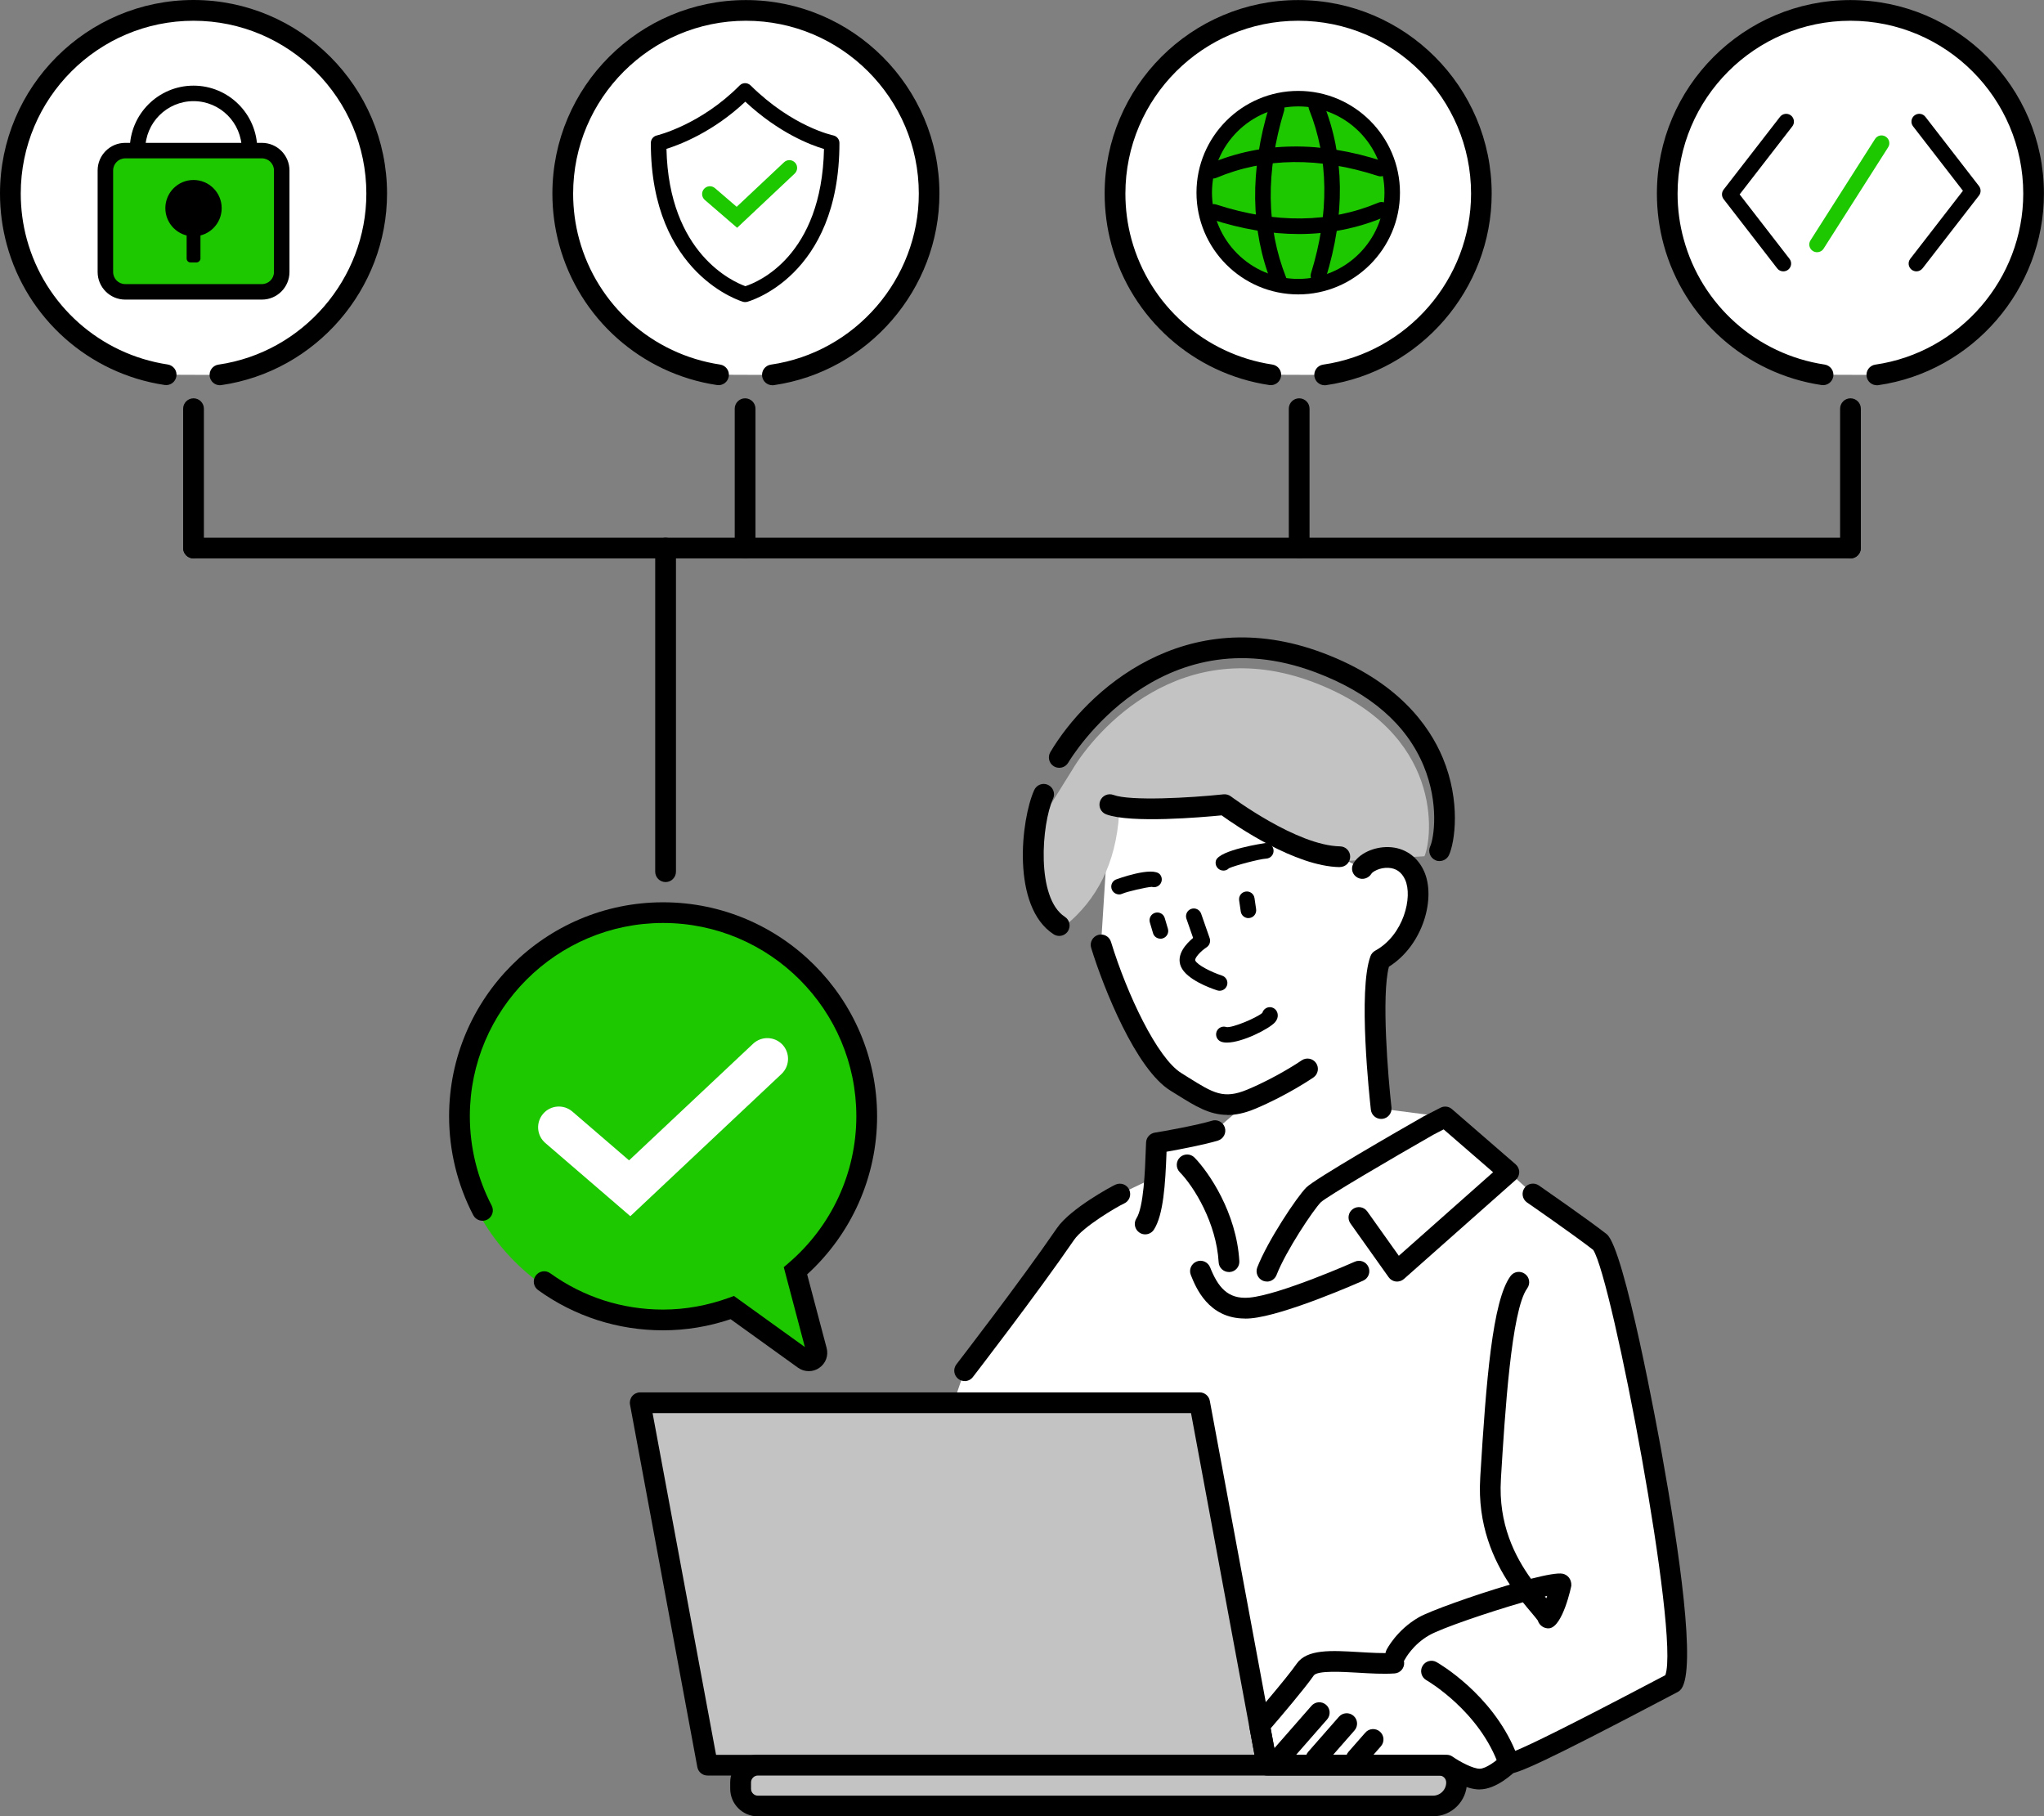
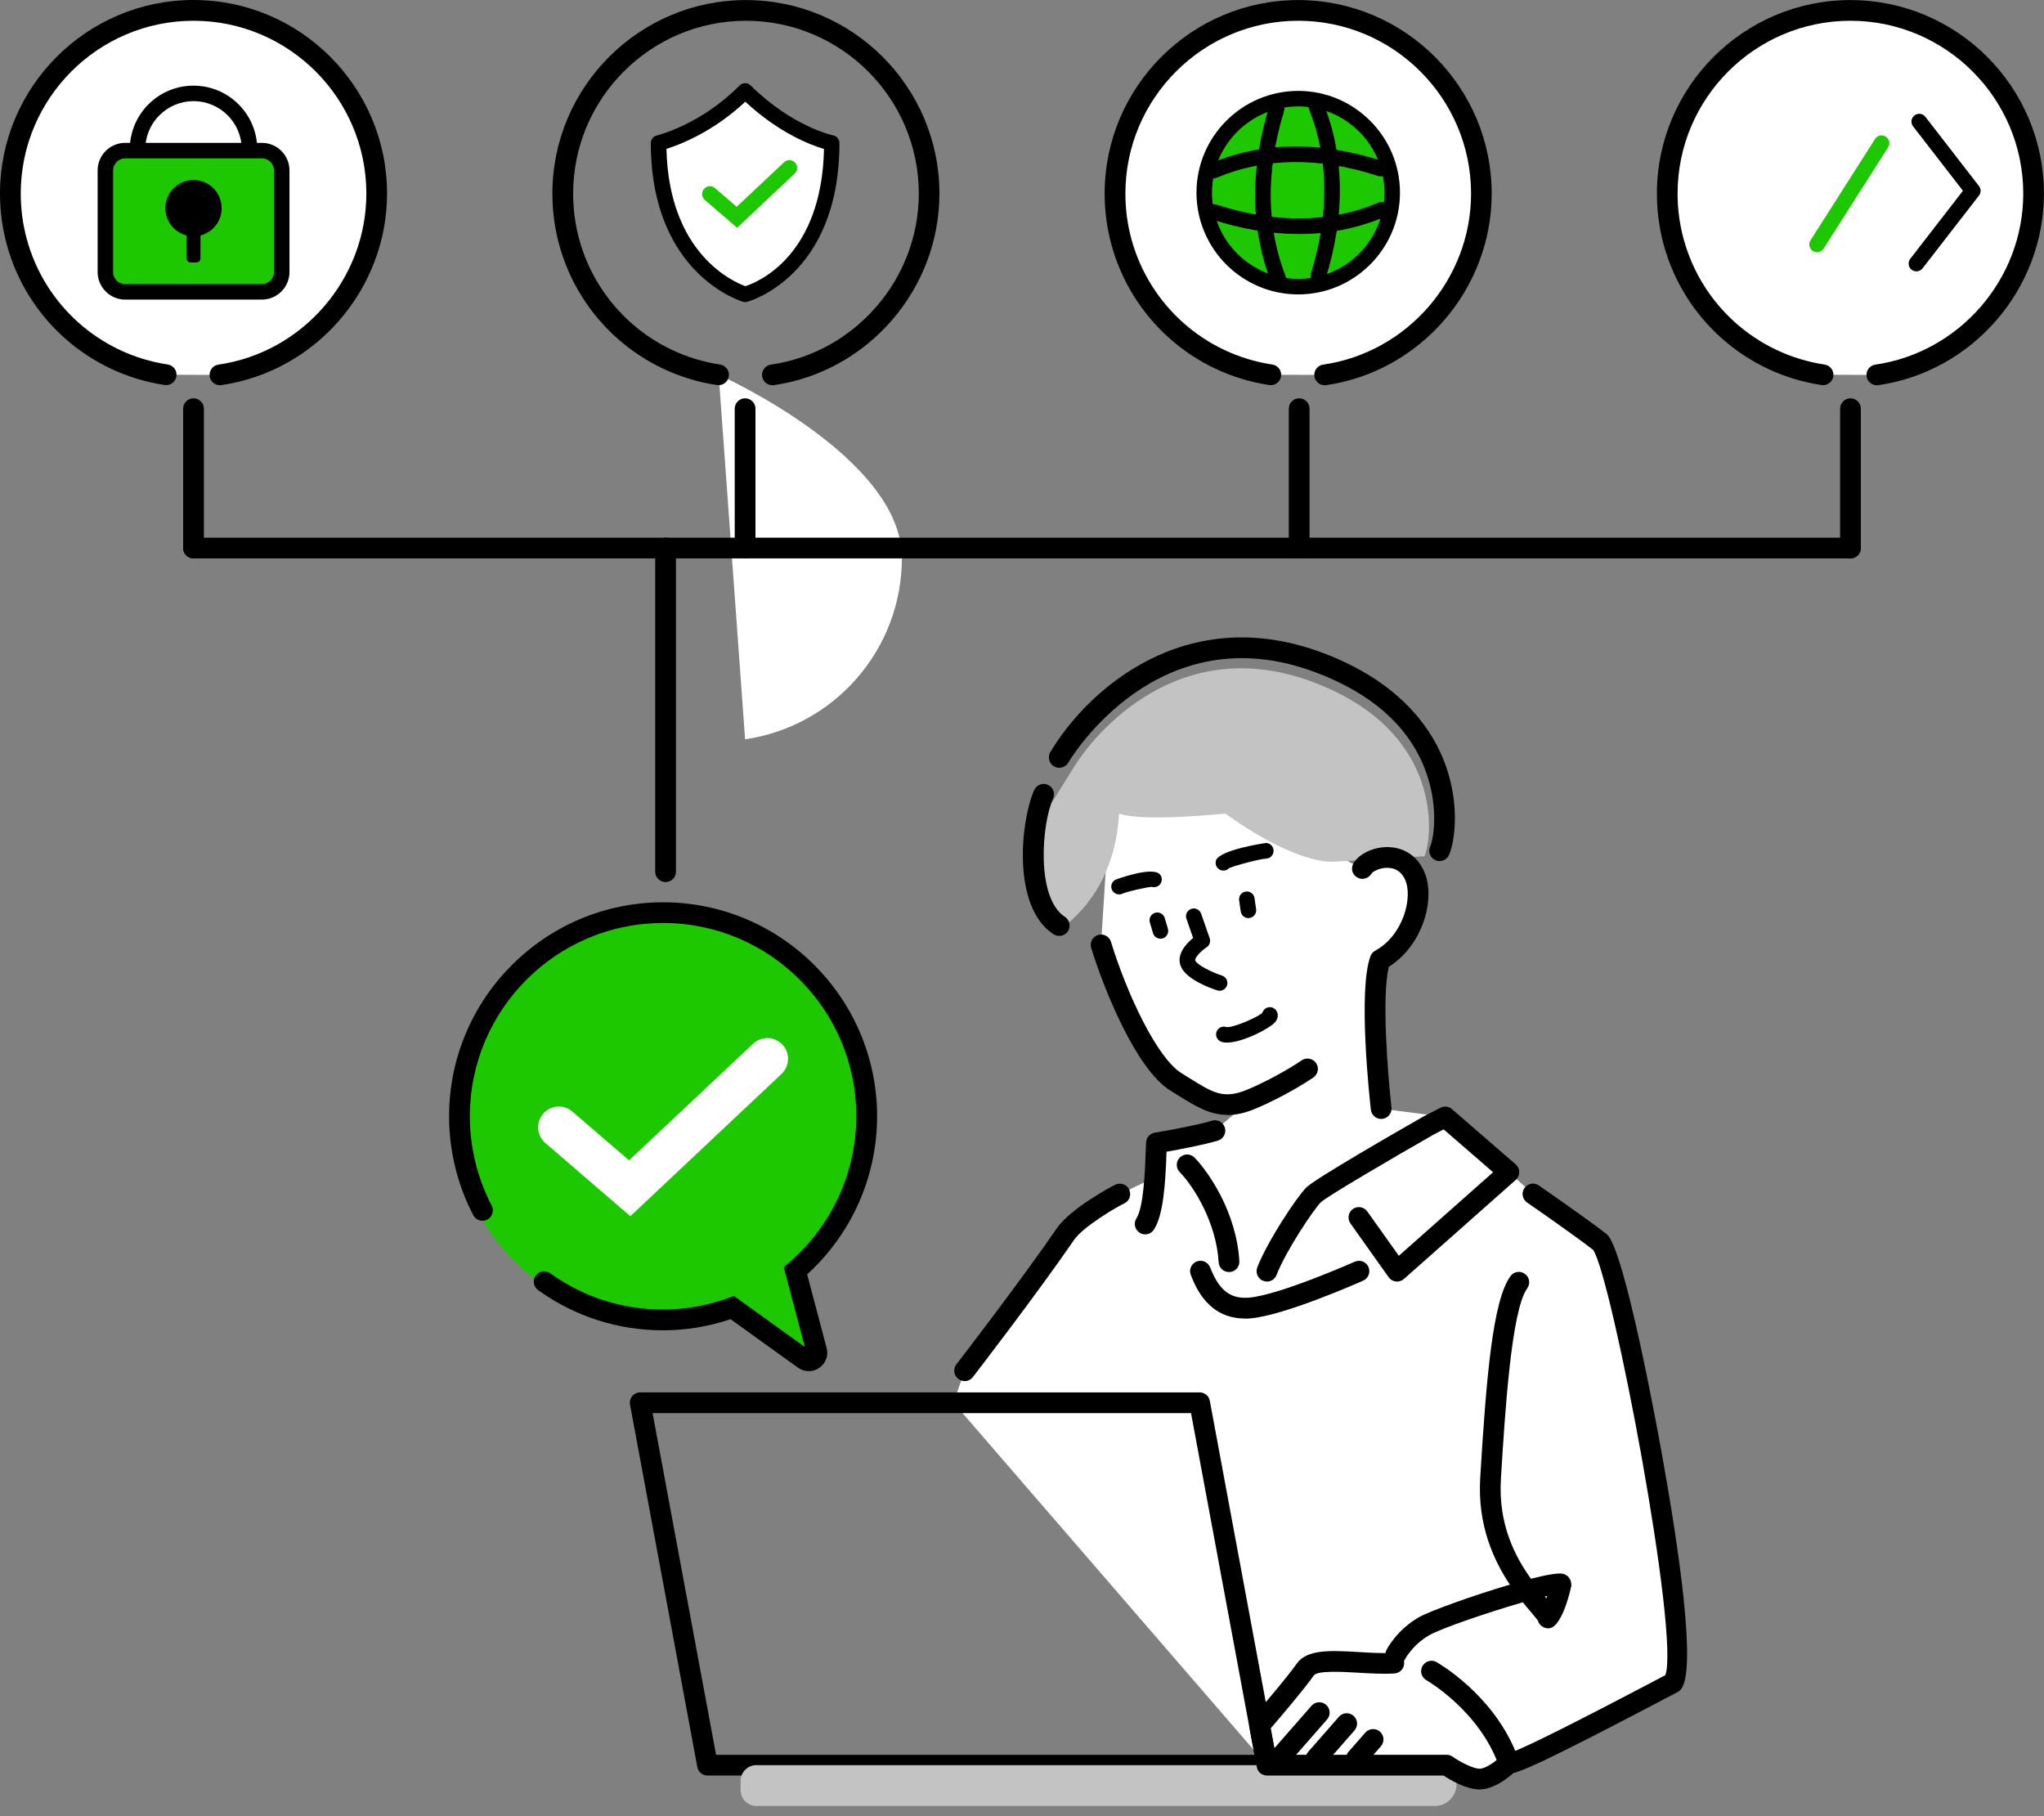
<svg xmlns="http://www.w3.org/2000/svg" id="_レイヤー_2" viewBox="0 0 303.35 269.55">
  <rect x="0" y="0" width="303.35" height="269.55" fill="#808080" stroke="none" />
  <defs>
    <style>.cls-1{fill:#fff;}.cls-2{fill:#c3c3c3;}.cls-3{fill:#1ec800;}</style>
  </defs>
  <g id="_ホーム">
    <g>
      <path class="cls-1" d="M141.52,208.17l46.51,53.79h26.67s2.94,2.07,4.9,2.07,4.34-2.38,4.34-2.38c.29,.85,20.09-9.66,24.36-11.9,3.36-4.48-8.12-63.28-10.78-65.38-2.66-2.1-9.99-7.17-9.99-7.17l-3.59-3.25-9.45-8.19-9.51-1.23s-1.94-17.19-.14-22.08c4.94-2.7,6.58-9.28,5.1-12.53-1.88-4.12-6.87-2.63-7.75-.98l-3.35-1.78c-7.01-.12-17.1-7.73-17.1-7.73,0,0-13.25,1.41-17.02,0l-1.32,20.79c2,6.53,6.63,17.58,11.11,20.34,4.49,2.76,6.56,4.49,11.18,2.55l-5.39,4.69c-2.24,.7-7.7,1.68-8.68,1.82-.14,2.52-.13,3.26-.24,5.11l-5.2,2.48c-.81,.36-6.41,3.52-8.05,5.91-5.56,8.11-14.98,20.3-14.98,20.3l-1.64,4.76Z" />
      <path class="cls-2" d="M158.12,137.35c-4.86-3.16-3.89-14.15-2.14-18.04l3.15-5.06c3.46-5.83,16.1-20.42,35.74-13.03,19.64,7.39,17.7,23.27,16.53,25.85l-13.71,.82c-6.49-.11-15.83-7.16-15.83-7.16,0,0-12.27,1.3-15.77,0-.47,7.49-3.36,12.82-7.97,16.61Z" />
      <path d="M188.03,190.18c-.19,0-.37-.03-.56-.1-.79-.31-1.18-1.2-.88-1.99,1.54-3.96,5.88-10.47,7.28-11.87,1.31-1.3,13.65-8.4,17.4-10.54l2.51-1.29c.56-.29,1.24-.21,1.71,.21l9.45,8.19c.33,.29,.53,.71,.53,1.15,0,.44-.19,.87-.52,1.16l-16.59,14.7c-.33,.29-.76,.42-1.19,.38-.43-.05-.83-.28-1.08-.64l-5.67-7.98c-.49-.69-.33-1.65,.36-2.14,.69-.49,1.65-.33,2.14,.36l4.68,6.58,13.99-12.4-7.34-6.36-1.52,.79c-6.34,3.62-15.76,9.15-16.7,10.02-1.08,1.08-5.17,7.18-6.58,10.8-.24,.61-.82,.98-1.43,.98Z" />
      <path d="M184.76,195.67c-5.45,0-7.31-4.65-8.03-6.46-.32-.79,.07-1.68,.86-2,.79-.32,1.68,.07,2,.86,1.16,2.9,2.59,4.77,5.79,4.5,4.52-.39,15.57-5.28,15.68-5.33,.78-.35,1.69,0,2.03,.78,.34,.78,0,1.68-.78,2.03-.47,.21-11.63,5.15-16.66,5.59-.3,.03-.6,.04-.88,.04Z" />
      <path d="M169.95,183.18c-.29,0-.58-.08-.83-.25-.71-.46-.92-1.41-.46-2.13,1.07-1.66,1.28-7.17,1.37-9.81,.02-.58,.04-1.08,.06-1.47,.04-.73,.59-1.33,1.32-1.44,1.06-.15,6.37-1.12,8.44-1.76,.81-.26,1.67,.2,1.93,1.01,.25,.81-.2,1.67-1.01,1.93-1.84,.57-5.59,1.3-7.65,1.66,0,.06,0,.13,0,.19-.17,4.55-.45,9.18-1.87,11.37-.29,.45-.79,.7-1.29,.7Z" />
      <path d="M182.39,188.77c-.81,0-1.49-.63-1.53-1.45-.34-5.82-3.64-11.2-5.78-13.38-.59-.61-.58-1.58,.03-2.18,.61-.59,1.58-.58,2.17,.03,2.12,2.17,6.23,8.17,6.65,15.36,.05,.85-.6,1.58-1.45,1.62-.03,0-.06,0-.09,0Z" />
      <path d="M143.16,204.95c-.33,0-.66-.1-.94-.32-.67-.52-.8-1.48-.28-2.16,.09-.12,9.46-12.25,14.93-20.23,1.98-2.88,8.1-6.19,8.7-6.45,.78-.34,1.69,0,2.03,.79,.34,.78,0,1.68-.79,2.03-.87,.38-6.05,3.4-7.4,5.38-5.52,8.05-14.94,20.25-15.03,20.37-.3,.39-.76,.6-1.22,.6Z" />
      <g>
-         <polygon class="cls-2" points="188.03 261.95 105 261.95 95 208.17 178.03 208.17 188.03 261.95" />
        <path d="M188.03,263.49H105c-.74,0-1.38-.53-1.51-1.26l-9.99-53.79c-.08-.45,.04-.91,.33-1.26,.29-.35,.73-.55,1.18-.55h83.03c.74,0,1.38,.53,1.51,1.26l9.99,53.79c.08,.45-.04,.91-.33,1.26-.29,.35-.73,.55-1.18,.55Zm-81.75-3.07h79.9l-9.42-50.71H96.85l9.42,50.71Z" />
      </g>
      <g>
        <path class="cls-2" d="M112.27,261.95h101.54c1.3,0,2.36,1.06,2.36,2.36v.47c0,1.78-1.45,3.23-3.23,3.23H112.27c-1.3,0-2.36-1.06-2.36-2.36v-1.35c0-1.3,1.06-2.36,2.36-2.36Z" />
-         <path d="M212.67,269.55H112.47c-2.26,0-4.1-1.84-4.1-4.1v-.95c0-2.26,1.84-4.1,4.1-4.1h101.14c2.26,0,4.1,1.84,4.1,4.1,0,2.78-2.26,5.04-5.04,5.04Zm-100.19-6.06c-.56,0-1.02,.46-1.02,1.02v.95c0,.56,.46,1.02,1.02,1.02h100.19c1.08,0,1.96-.88,1.96-1.97,0-.56-.46-1.02-1.02-1.02H112.47Z" />
      </g>
      <path d="M219.6,265.56c-1.97,0-4.35-1.4-5.37-2.07h-26.2c-.74,0-1.38-.53-1.51-1.26l-1.1-5.9c-.09-.46,.04-.93,.35-1.29,.05-.06,5.19-5.99,6.66-8.13,1.52-2.2,5.12-1.99,9.29-1.74,1.74,.1,3.53,.21,5.04,.11,.84-.05,1.58,.59,1.63,1.43,.06,.85-.59,1.58-1.43,1.63-1.7,.11-3.59,0-5.42-.11-2.26-.13-6.04-.36-6.57,.42-1.31,1.9-5.04,6.28-6.39,7.84l.73,3.92h25.39c.32,0,.63,.1,.88,.28,1.06,.74,3.01,1.79,4.02,1.79,.9,0,2.47-1.15,3.25-1.93,.6-.6,1.57-.6,2.17,0,.6,.6,.6,1.57,0,2.17-.47,.47-2.96,2.83-5.43,2.83Z" />
      <path d="M189.81,262.52c-.36,0-.72-.13-1.01-.38-.64-.56-.7-1.53-.14-2.17l5.98-6.83c.56-.64,1.53-.7,2.17-.14,.64,.56,.7,1.53,.14,2.17l-5.98,6.83c-.3,.35-.73,.52-1.16,.52Z" />
      <path d="M195.3,262.52c-.36,0-.72-.13-1.01-.38-.64-.56-.7-1.53-.14-2.17l4.56-5.2c.56-.64,1.53-.7,2.17-.14,.64,.56,.7,1.53,.14,2.17l-4.56,5.2c-.3,.35-.73,.52-1.16,.52Z" />
      <path d="M201.28,262.52c-.36,0-.72-.13-1.01-.38-.64-.56-.7-1.53-.14-2.17l2.5-2.85c.56-.64,1.53-.7,2.17-.14,.64,.56,.7,1.53,.14,2.17l-2.5,2.85c-.3,.35-.73,.52-1.16,.52Z" />
      <path d="M223.97,263.23c-.25,0-.4-.06-.56-.12-.42-.16-.78-.54-.93-.96-2.84-8.21-10.71-12.77-10.79-12.81-.74-.42-1-1.36-.58-2.1,.42-.74,1.36-1,2.09-.58,.35,.2,8.14,4.69,11.68,13.17,2.12-.86,7.74-3.58,21.39-10.77l.88-.46c2.18-5.87-7.88-58.82-10.7-63.11-2.67-2.09-9.74-6.99-9.82-7.04-.7-.48-.87-1.44-.39-2.14,.48-.7,1.44-.87,2.14-.39,.3,.21,7.4,5.13,10.07,7.23,2.65,2.09,7.65,29.6,8.21,32.73,2.55,14.2,5.11,31.76,2.85,34.77-.14,.18-.31,.33-.52,.44l-1.29,.68c-18.92,9.96-22.52,11.45-23.75,11.45Z" />
      <path d="M207.14,247.08c-.23,0-.47-.05-.69-.17-.75-.38-1.06-1.3-.68-2.06,.06-.12,1.51-2.96,4.81-4.85,1.57-.9,8.03-3.23,13.5-4.84-2.41-3.62-4.83-8.86-4.4-15.82l.02-.39c.86-14.01,1.79-25.91,4.47-29.57,.5-.69,1.46-.84,2.15-.33,.69,.5,.83,1.46,.33,2.15-2.36,3.23-3.31,18.7-3.88,27.94l-.02,.39c-.41,6.65,2.1,11.47,4.46,14.76,2.23-.57,3.99-.89,4.7-.75,.68,.14,1.33,.74,1.29,1.77,0,.06-1.25,6.1-3.27,6.33-.76,.08-1.49-.43-1.7-1.15-.08-.13-.63-.8-1.08-1.33-.34-.4-.73-.86-1.14-1.38-5.06,1.46-12.07,3.84-13.9,4.89-2.47,1.41-3.58,3.54-3.59,3.56-.27,.53-.81,.84-1.37,.84Zm22.13-10.16c.07,.09,.15,.17,.22,.26,.04-.11,.09-.23,.13-.34-.11,.03-.23,.05-.35,.08Z" />
      <g>
        <path class="cls-1" d="M202.19,128.92c.87-1.65,5.87-3.14,7.75,.98,1.48,3.25-.15,9.83-5.1,12.53-1.8,4.89,.14,22.08,.14,22.08" />
        <path d="M204.98,166.05c-.77,0-1.44-.58-1.53-1.36-.2-1.8-1.93-17.7-.06-22.79,.13-.35,.38-.64,.71-.82,4.22-2.31,5.6-7.99,4.43-10.54-.5-1.1-1.33-1.69-2.45-1.75-1.3-.08-2.37,.57-2.54,.86-.43,.72-1.37,.99-2.09,.58-.73-.41-1.01-1.29-.62-2.03,.79-1.49,3.04-2.56,5.26-2.49,2.33,.07,4.24,1.36,5.24,3.55,1.82,3.98-.12,11.01-5.2,14.2-1.13,4.27-.13,16.39,.38,20.88,.1,.84-.51,1.61-1.36,1.7-.06,0-.12,0-.17,0Z" />
      </g>
      <path d="M181,147.03c-.12,0-.24-.02-.36-.06-1.05-.34-4.54-1.61-5.37-3.51-.78-1.78,.79-3.43,1.8-4.27l-.99-2.84c-.21-.6,.11-1.26,.71-1.47,.6-.21,1.26,.11,1.47,.71l1.27,3.64c.17,.5-.02,1.06-.46,1.35-.96,.63-1.82,1.64-1.68,1.96,.28,.65,2.32,1.7,3.97,2.24,.61,.2,.94,.85,.74,1.45-.16,.49-.61,.8-1.1,.8Z" />
      <g>
        <line class="cls-1" x1="172.22" y1="138.14" x2="171.74" y2="136.56" />
        <path d="M172.22,139.3c-.5,0-.96-.32-1.1-.82l-.47-1.59c-.18-.61,.17-1.25,.78-1.43,.61-.18,1.25,.17,1.43,.78l.47,1.59c.18,.61-.17,1.25-.78,1.43-.11,.03-.22,.05-.33,.05Z" />
      </g>
      <g>
        <line class="cls-1" x1="185.28" y1="135.1" x2="185.04" y2="133.46" />
        <path d="M185.28,136.25c-.56,0-1.06-.41-1.14-.99l-.24-1.64c-.09-.63,.34-1.22,.97-1.31,.63-.1,1.22,.34,1.31,.97l.24,1.64c.09,.63-.34,1.22-.97,1.31-.06,0-.11,.01-.17,.01Z" />
      </g>
      <path d="M182.09,154.72c-.33,0-.63-.04-.88-.14-.59-.23-.88-.9-.65-1.5,.23-.58,.88-.87,1.46-.66,.89,.14,4.41-1.34,5.32-2.1,.08-.28,.26-.54,.54-.7,.55-.32,1.26-.13,1.58,.42,.11,.19,.43,.89-.23,1.66-.83,.96-4.84,3.02-7.14,3.02Z" />
      <path d="M166.08,132.73c-.43,0-.85-.25-1.05-.67-.27-.58-.02-1.26,.56-1.53,.05-.02,5.55-2.07,6.59-.73,.39,.5,.3,1.23-.21,1.62-.31,.24-.7,.3-1.04,.19-.78,.04-3.7,.71-4.37,1.02-.16,.07-.32,.11-.48,.11Z" />
      <path d="M181.56,129.19c-.1,0-.21-.01-.31-.04-.61-.17-.97-.81-.8-1.42,.46-1.62,7.28-2.61,7.35-2.62,.65-.05,1.18,.46,1.21,1.1,.03,.64-.46,1.18-1.1,1.21-.93,.04-4.7,1.03-5.52,1.43-.21,.22-.51,.35-.83,.35Zm1.11-.84s0,0,0,0t0,0Zm0,0s0,0,0,0c0,0,0,0,0,0Z" />
      <path d="M182.15,165.45c-2.67,0-4.78-1.32-7.38-2.94l-1.05-.65c-5.15-3.17-9.95-15.25-11.78-21.19-.25-.81,.21-1.67,1.02-1.92,.81-.25,1.67,.21,1.92,1.02,2.39,7.8,6.87,17.27,10.45,19.48l1.07,.67c3.68,2.3,5.2,3.24,8.71,1.78,4.41-1.84,8.04-4.31,8.07-4.34,.7-.48,1.66-.3,2.14,.4,.48,.7,.3,1.66-.4,2.14-.16,.11-3.91,2.67-8.63,4.64-1.57,.66-2.91,.93-4.14,.93Z" />
-       <path d="M198.84,128.68h-.03c-6.6-.11-15.33-6.11-17.51-7.68-2.87,.28-13.47,1.21-17.13-.15-.8-.3-1.2-1.18-.9-1.98,.3-.8,1.18-1.2,1.98-.9,2.5,.93,11.34,.44,16.33-.09,.39-.04,.78,.07,1.09,.3,.1,.07,9.77,7.31,16.2,7.42,.85,.01,1.53,.71,1.51,1.56-.01,.84-.7,1.51-1.54,1.51Z" />
      <path d="M157.2,138.89c-.29,0-.58-.08-.84-.25-6.29-4.08-4.85-17.01-2.87-21.4,.35-.77,1.26-1.12,2.03-.77,.77,.35,1.12,1.26,.77,2.03-1.71,3.79-2.57,14.76,1.75,17.56,.71,.46,.91,1.41,.45,2.13-.29,.45-.79,.7-1.29,.7Z" />
      <path d="M213.65,127.79c-.21,0-.43-.04-.63-.14-.77-.35-1.12-1.26-.77-2.03,.56-1.23,1.36-6.34-.96-11.95-2.56-6.18-7.95-10.85-16.03-13.89-23.26-8.75-36.19,12.51-36.73,13.41-.43,.73-1.38,.97-2.11,.54-.73-.43-.97-1.38-.54-2.11,5.39-9.09,19.98-22.43,40.46-14.72,11.09,4.17,15.79,10.78,17.79,15.59,2.69,6.48,1.78,12.49,.92,14.39-.26,.57-.82,.9-1.4,.9Z" />
      <path class="cls-3" d="M129.51,165.23c0,17.18-13.93,31.11-31.11,31.11-4.27,0-8.33-.86-12.04-2.41-2.4-1.01-4.65-2.31-6.7-3.86-7.52-5.68-12.38-14.69-12.38-24.84,0-17.18,13.93-31.11,31.11-31.11s31.11,13.93,31.11,31.11Z" />
      <path class="cls-3" d="M119.32,201.28l-11.72-8.44c-.67-.48-.66-1.49,.02-1.96l8.03-5.52c.68-.47,1.62-.12,1.84,.68l3.69,13.96c.29,1.09-.95,1.93-1.86,1.28Z" />
      <path class="cls-1" d="M93.53,180.47l-12.6-10.85c-1.29-1.11-1.43-3.05-.32-4.34,1.11-1.29,3.05-1.43,4.34-.32l8.41,7.24,18.41-17.31c1.24-1.16,3.18-1.1,4.35,.13,1.16,1.24,1.1,3.18-.13,4.35l-22.44,21.11Z" />
      <path d="M120.02,203.48c-.56,0-1.11-.17-1.6-.52l-9.99-7.19c-3.28,1.1-6.65,1.65-10.03,1.65-6.7,0-13.11-2.06-18.54-5.97-.69-.5-.85-1.46-.35-2.15,.5-.69,1.46-.85,2.15-.35,4.9,3.53,10.68,5.39,16.74,5.39,3.29,0,6.57-.59,9.76-1.74l.76-.28,10.53,7.58-3.13-11.85,.73-.63c6.38-5.47,10.04-13.4,10.04-21.77,0-15.82-12.87-28.68-28.68-28.68s-28.68,12.87-28.68,28.68c0,4.61,1.12,9.2,3.24,13.26,.39,.75,.1,1.68-.65,2.08-.75,.39-1.68,.1-2.08-.65-2.35-4.5-3.59-9.57-3.59-14.68,0-17.51,14.25-31.76,31.76-31.76s31.76,14.25,31.76,31.76c0,8.94-3.77,17.43-10.38,23.46l2.89,10.92c.3,1.13-.13,2.29-1.09,2.95-.47,.33-1.01,.49-1.55,.49Z" />
      <g>
        <path class="cls-1" d="M24.66,55.61c-10.7-1.6-19.36-9.44-22.17-19.7-.63-2.29-.96-4.7-.96-7.18C1.54,13.71,13.71,1.54,28.72,1.54s27.19,12.17,27.19,27.19c0,13.68-10.11,25.01-23.27,26.91" />
        <path d="M32.64,57.17c-.75,0-1.41-.55-1.52-1.32-.12-.84,.46-1.62,1.3-1.74,12.52-1.81,21.95-12.72,21.95-25.38,0-14.14-11.51-25.65-25.65-25.65S3.08,14.58,3.08,28.72c0,2.3,.3,4.58,.9,6.78,2.67,9.79,10.88,17.08,20.91,18.59,.84,.13,1.42,.91,1.29,1.75-.13,.84-.91,1.42-1.75,1.29-11.23-1.68-20.43-9.85-23.42-20.82-.67-2.46-1.01-5.01-1.01-7.59C0,12.89,12.89,0,28.72,0s28.72,12.89,28.72,28.72c0,14.18-10.57,26.4-24.59,28.43-.07,.01-.15,.02-.22,.02Z" />
      </g>
      <g>
-         <path class="cls-1" d="M106.66,55.61c-10.7-1.6-19.36-9.44-22.17-19.7-.63-2.29-.96-4.7-.96-7.18,0-15.01,12.17-27.19,27.19-27.19s27.19,12.17,27.19,27.19c0,13.68-10.11,25.01-23.27,26.91" />
+         <path class="cls-1" d="M106.66,55.61s27.19,12.17,27.19,27.19c0,13.68-10.11,25.01-23.27,26.91" />
        <path d="M114.63,57.17c-.75,0-1.41-.55-1.52-1.32-.12-.84,.46-1.62,1.3-1.74,12.52-1.81,21.95-12.72,21.95-25.38,0-14.14-11.51-25.65-25.65-25.65s-25.65,11.51-25.65,25.65c0,2.3,.3,4.58,.9,6.78,2.67,9.79,10.88,17.08,20.91,18.59,.84,.13,1.42,.91,1.29,1.75-.13,.84-.91,1.42-1.75,1.29-11.23-1.68-20.43-9.85-23.42-20.82-.67-2.46-1.01-5.01-1.01-7.59,0-15.84,12.89-28.72,28.72-28.72s28.72,12.89,28.72,28.72c0,14.18-10.57,26.41-24.59,28.43-.07,.01-.15,.02-.22,.02Z" />
      </g>
      <g>
        <path class="cls-1" d="M188.61,55.61c-10.7-1.6-19.36-9.44-22.17-19.7-.63-2.29-.96-4.7-.96-7.18,0-15.01,12.17-27.19,27.19-27.19s27.19,12.17,27.19,27.19c0,13.68-10.11,25.01-23.27,26.91" />
        <path d="M196.59,57.17c-.75,0-1.41-.55-1.52-1.32-.12-.84,.46-1.62,1.3-1.74,12.52-1.81,21.95-12.72,21.95-25.38,0-14.14-11.51-25.65-25.65-25.65s-25.65,11.51-25.65,25.65c0,2.3,.3,4.58,.9,6.78,2.68,9.79,10.88,17.08,20.91,18.59,.84,.13,1.42,.91,1.29,1.75-.13,.84-.91,1.42-1.75,1.29-11.23-1.68-20.42-9.85-23.42-20.82-.67-2.46-1.01-5.01-1.01-7.59,0-15.84,12.89-28.72,28.72-28.72s28.72,12.89,28.72,28.72c0,14.18-10.57,26.41-24.59,28.43-.07,.01-.15,.02-.22,.02Z" />
      </g>
      <g>
        <path class="cls-1" d="M270.57,55.61c-10.7-1.6-19.36-9.44-22.17-19.7-.63-2.29-.96-4.7-.96-7.18,0-15.01,12.17-27.19,27.19-27.19s27.19,12.17,27.19,27.19c0,13.68-10.11,25.01-23.27,26.91" />
        <path d="M278.54,57.17c-.75,0-1.41-.55-1.52-1.32-.12-.84,.46-1.62,1.3-1.74,12.51-1.81,21.95-12.72,21.95-25.38,0-14.14-11.51-25.65-25.65-25.65s-25.65,11.51-25.65,25.65c0,2.3,.3,4.58,.91,6.78,2.67,9.79,10.88,17.08,20.91,18.59,.84,.13,1.42,.91,1.29,1.75-.13,.84-.91,1.42-1.75,1.29-11.23-1.68-20.43-9.85-23.42-20.82-.67-2.46-1.01-5.02-1.01-7.59,0-15.84,12.89-28.72,28.72-28.72s28.72,12.89,28.72,28.72c0,14.18-10.57,26.41-24.59,28.43-.07,.01-.15,.02-.22,.02Z" />
      </g>
      <path d="M28.72,82.87c-.85,0-1.54-.69-1.54-1.54v-20.68c0-.85,.69-1.54,1.54-1.54s1.54,.69,1.54,1.54v20.68c0,.85-.69,1.54-1.54,1.54Z" />
      <path d="M110.58,82.87c-.85,0-1.54-.69-1.54-1.54v-20.68c0-.85,.69-1.54,1.54-1.54s1.54,.69,1.54,1.54v20.68c0,.85-.69,1.54-1.54,1.54Z" />
      <path d="M98.78,130.9c-.85,0-1.54-.69-1.54-1.54v-48.03c0-.85,.69-1.54,1.54-1.54s1.54,.69,1.54,1.54v48.03c0,.85-.69,1.54-1.54,1.54Z" />
      <path d="M192.81,82.87c-.85,0-1.54-.69-1.54-1.54v-20.68c0-.85,.69-1.54,1.54-1.54s1.54,.69,1.54,1.54v20.68c0,.85-.69,1.54-1.54,1.54Z" />
      <path d="M274.63,82.87c-.85,0-1.54-.69-1.54-1.54v-20.68c0-.85,.69-1.54,1.54-1.54s1.54,.69,1.54,1.54v20.68c0,.85-.69,1.54-1.54,1.54Z" />
      <path d="M274.63,82.87H28.72c-.85,0-1.54-.69-1.54-1.54s.69-1.54,1.54-1.54h245.9c.85,0,1.54,.69,1.54,1.54s-.69,1.54-1.54,1.54Z" />
      <g>
        <g>
          <rect class="cls-3" x="15.64" y="22.35" width="26.17" height="20.96" rx="2.71" ry="2.71" />
          <path d="M38.87,44.46H18.58c-2.26,0-4.09-1.84-4.09-4.09v-15.08c0-2.26,1.84-4.09,4.09-4.09h20.29c2.26,0,4.09,1.84,4.09,4.09v15.08c0,2.26-1.84,4.09-4.09,4.09ZM18.58,23.5c-.98,0-1.79,.8-1.79,1.79v15.08c0,.99,.8,1.79,1.79,1.79h20.29c.99,0,1.79-.8,1.79-1.79v-15.08c0-.99-.8-1.79-1.79-1.79H18.58Z" />
        </g>
        <g>
          <circle cx="28.72" cy="30.89" r="4.18" />
          <rect x="26.35" y="35.55" width="4.75" height="2.05" rx=".58" ry=".58" transform="translate(-7.85 65.3) rotate(-90)" />
        </g>
        <path d="M37.03,23.32c-.64,0-1.15-.52-1.15-1.15,0-3.95-3.21-7.16-7.16-7.16s-7.16,3.21-7.16,7.16c0,.64-.52,1.15-1.15,1.15s-1.15-.52-1.15-1.15c0-5.22,4.24-9.46,9.46-9.46s9.46,4.24,9.46,9.46c0,.64-.52,1.15-1.15,1.15Z" />
      </g>
      <g>
        <g>
          <path class="cls-1" d="M123.45,21.22c0,19.24-12.85,22.46-12.85,22.46,0,0-12.85-3.53-12.85-22.46,0,0,6.74-1.55,12.85-7.73,6.56,6.49,12.85,7.73,12.85,7.73Z" />
          <path d="M110.6,44.83c-.1,0-.21-.01-.31-.04-.14-.04-13.7-3.99-13.7-23.57,0-.54,.37-1,.89-1.12,.06-.01,6.51-1.57,12.29-7.42,.22-.22,.51-.34,.81-.34h0c.3,0,.59,.12,.81,.33,6.24,6.17,12.21,7.41,12.26,7.42,.54,.11,.93,.58,.93,1.13,0,19.91-13.59,23.54-13.72,23.58-.09,.02-.19,.03-.28,.03Zm-11.69-22.74c.35,15.56,9.91,19.73,11.71,20.38,1.86-.6,11.33-4.46,11.67-20.36-1.95-.58-6.67-2.35-11.68-7.02-4.78,4.5-9.71,6.38-11.7,7Z" />
        </g>
        <path class="cls-3" d="M109.39,33.8l-4.79-4.13c-.48-.42-.54-1.14-.12-1.63,.42-.48,1.14-.54,1.63-.12l3.22,2.77,7.03-6.61c.46-.44,1.19-.42,1.63,.05,.44,.46,.41,1.19-.05,1.63l-8.54,8.04Z" />
      </g>
      <g>
        <g>
          <circle class="cls-3" cx="192.67" cy="28.58" r="13.95" />
          <path d="M192.67,43.69c-8.33,0-15.1-6.78-15.1-15.1s6.78-15.1,15.1-15.1,15.1,6.78,15.1,15.1-6.78,15.1-15.1,15.1Zm0-27.9c-7.06,0-12.8,5.74-12.8,12.8s5.74,12.8,12.8,12.8,12.8-5.74,12.8-12.8-5.74-12.8-12.8-12.8Z" />
        </g>
        <path d="M189.78,42.73c-.46,0-.89-.28-1.07-.73-3.13-7.89-3.24-16.71-.35-26.21,.19-.61,.83-.95,1.44-.77,.61,.19,.95,.83,.77,1.44-2.74,8.99-2.64,17.29,.29,24.69,.23,.59-.06,1.26-.65,1.5-.14,.06-.28,.08-.42,.08Z" />
        <path d="M195.66,42.07c-.11,0-.23-.02-.34-.05-.61-.19-.95-.83-.76-1.44,2.74-8.86,2.64-17.05-.28-24.34-.24-.59,.05-1.26,.64-1.5,.59-.24,1.26,.05,1.5,.64,3.13,7.79,3.24,16.5,.34,25.88-.15,.5-.61,.81-1.1,.81Z" />
        <path d="M180.05,26.49c-.45,0-.88-.27-1.06-.71-.25-.59,.03-1.26,.61-1.51,7.72-3.26,16.35-3.37,25.65-.34,.61,.2,.94,.85,.74,1.45-.2,.6-.85,.93-1.45,.74-8.75-2.85-16.84-2.76-24.04,.28-.15,.06-.3,.09-.45,.09Z" />
        <path d="M192.75,34.73c-4.15,0-8.48-.73-12.96-2.19-.61-.2-.94-.85-.74-1.45,.2-.6,.85-.94,1.45-.74,8.77,2.85,16.87,2.76,24.08-.28,.59-.25,1.26,.03,1.51,.62,.25,.59-.03,1.26-.62,1.51-4.01,1.69-8.26,2.53-12.72,2.53Z" />
      </g>
      <g>
        <path d="M284.42,40.27c-.25,0-.49-.08-.71-.24-.5-.39-.6-1.11-.21-1.62l7.82-10.1-7.4-9.56c-.39-.5-.3-1.23,.21-1.62,.51-.39,1.23-.3,1.62,.21l7.95,10.27c.32,.42,.32,1,0,1.41l-8.37,10.8c-.23,.29-.57,.45-.91,.45Z" />
-         <path d="M264.66,40.27c-.34,0-.69-.15-.91-.45l-7.95-10.27c-.32-.42-.32-1,0-1.41l8.37-10.8c.39-.5,1.11-.6,1.62-.21,.5,.39,.6,1.11,.21,1.62l-7.82,10.1,7.4,9.56c.39,.5,.3,1.23-.21,1.62-.21,.16-.46,.24-.71,.24Z" />
        <path class="cls-3" d="M269.67,37.43c-.21,0-.43-.06-.62-.18-.54-.34-.7-1.06-.35-1.59l9.57-15.03c.34-.54,1.05-.7,1.59-.35,.54,.34,.7,1.06,.35,1.59l-9.57,15.03c-.22,.35-.59,.53-.97,.53Z" />
      </g>
    </g>
  </g>
</svg>